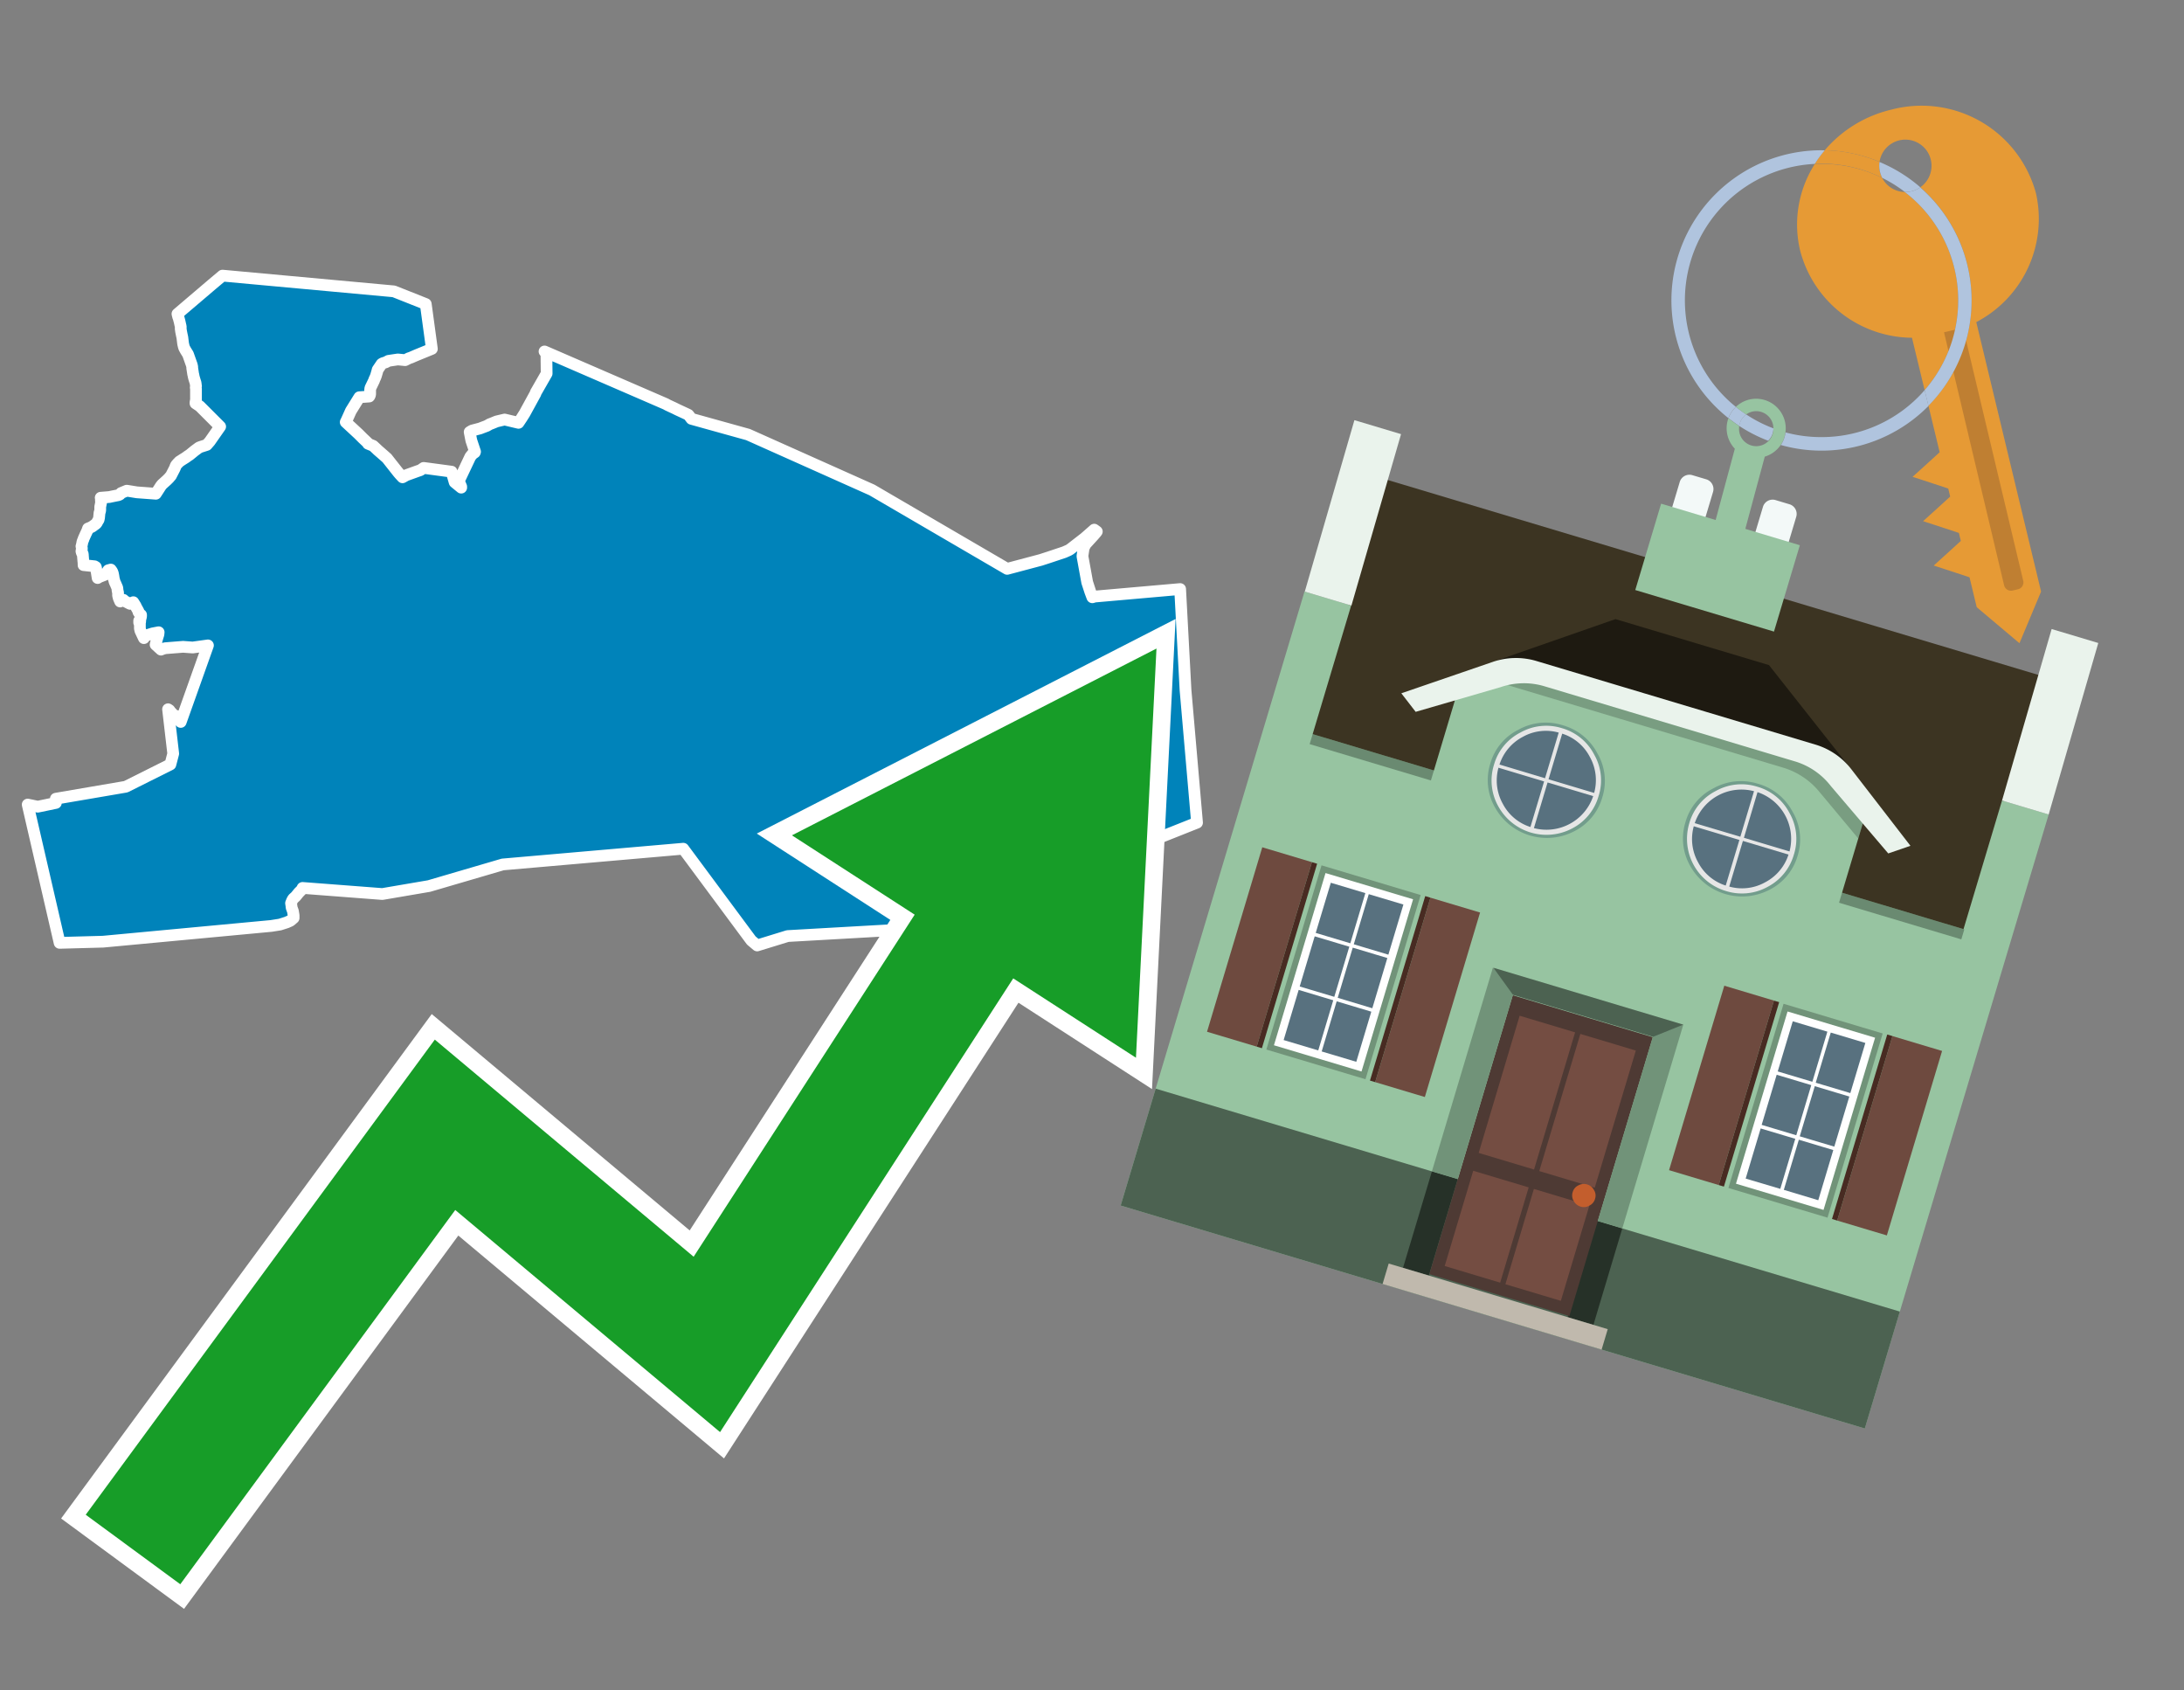
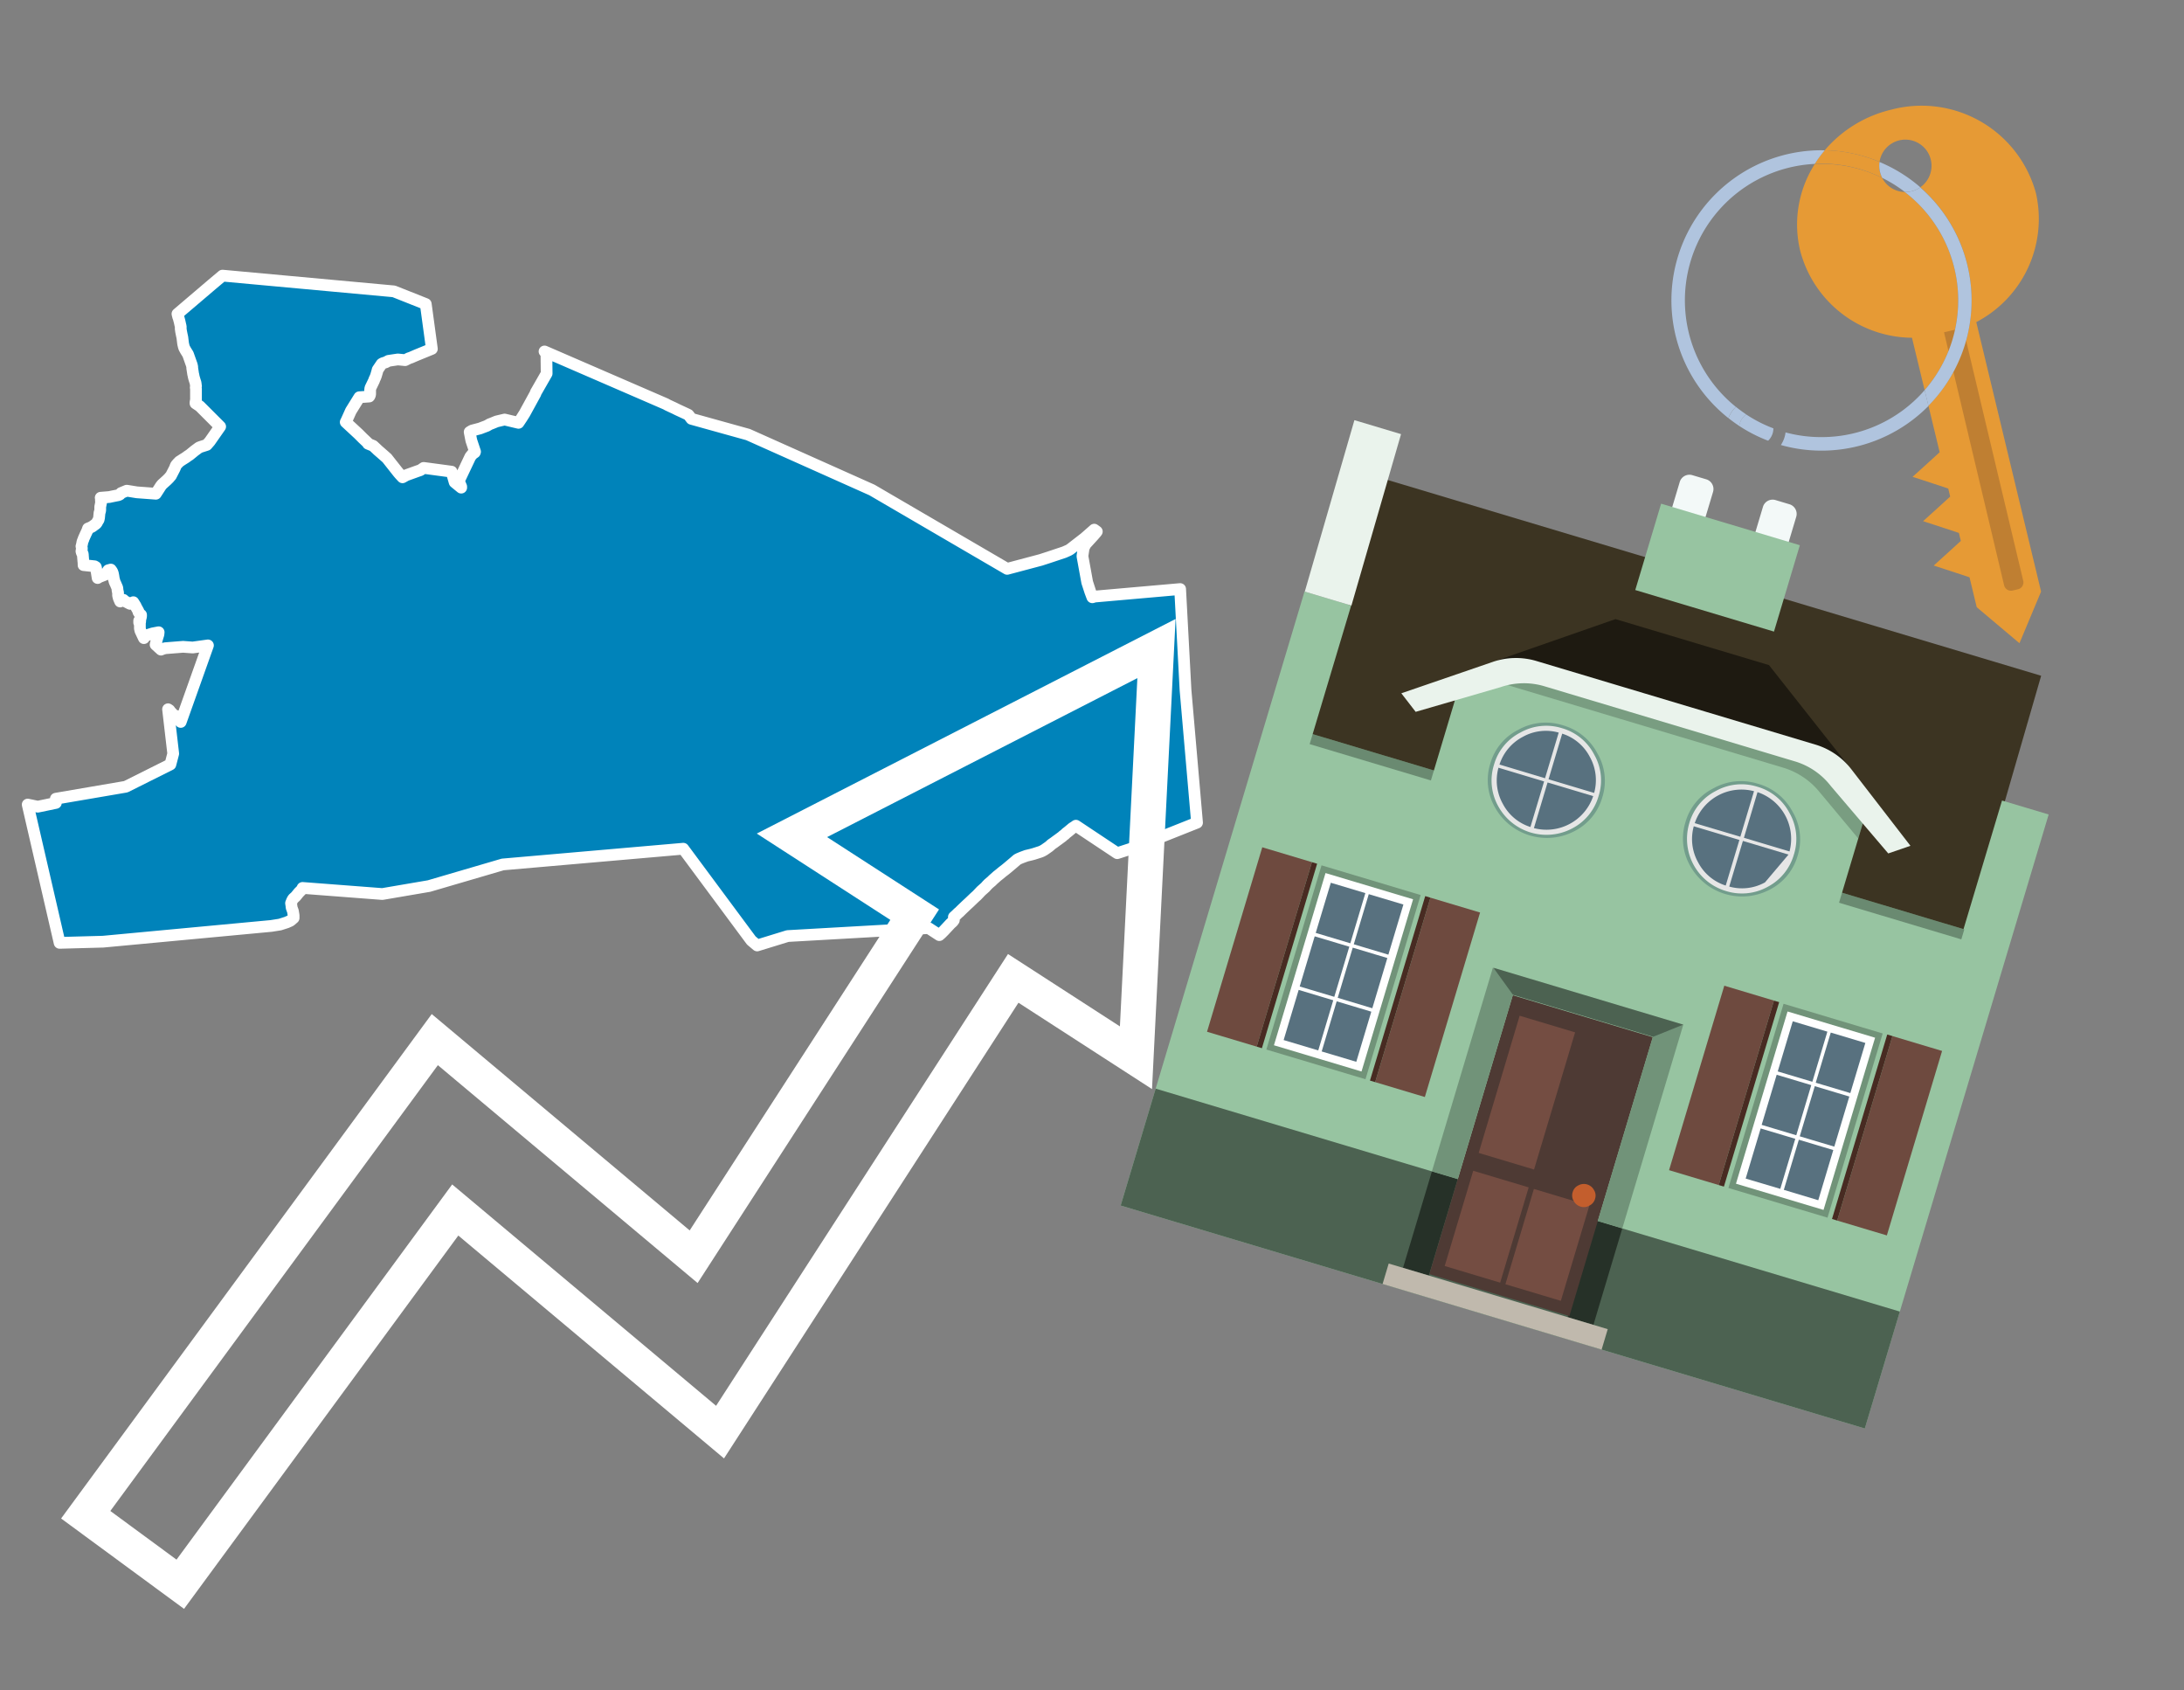
<svg xmlns="http://www.w3.org/2000/svg" id="Text" width="93.05" height="72" viewBox="0 0 93.05 72">
  <rect x="0" y="0" width="93.05" height="72" fill="#808080" stroke="none" />
  <polygon points="1.18,34.27 1.61,34.36 2.38,34.2 2.38,34.02 5.36,33.51 7.26,32.56 7.38,32.1 7.16,30.21 7.22,30.25 7.26,30.31 7.32,30.37 7.33,30.4 7.39,30.45 7.54,30.51 7.57,30.54 7.59,30.58 7.62,30.62 7.66,30.67 7.68,30.72 7.7,30.75 8.86,27.49 8.21,27.58 7.8,27.55 7.04,27.61 6.93,27.64 6.86,27.67 6.63,27.46 6.64,27.41 6.65,27.38 6.66,27.33 6.67,27.29 6.69,27.22 6.71,27.15 6.75,27.02 6.76,26.93 6.5,26.98 6.22,27.07 6.18,27.11 6.13,27.18 5.98,26.86 5.97,26.81 5.96,26.77 5.96,26.73 5.96,26.7 5.96,26.62 5.96,26.58 5.93,26.52 5.93,26.44 5.97,26.49 5.98,26.36 6,26.3 6.01,26.24 6.01,26.19 5.95,26.15 5.93,26.11 5.9,26.07 5.9,26.04 5.84,25.93 5.8,25.86 5.78,25.81 5.68,25.65 5.54,25.72 5.27,25.58 5.26,25.55 5.12,25.62 5.06,25.48 5.03,25.36 5.03,25.32 5.03,25.29 5.03,25.24 5.01,25.16 5,25.06 4.99,25.02 4.95,24.93 4.93,24.88 4.91,24.84 4.88,24.77 4.86,24.69 4.85,24.66 4.83,24.53 4.81,24.43 4.8,24.4 4.79,24.37 4.77,24.33 4.72,24.26 4.61,24.29 4.5,24.46 4.45,24.49 4.22,24.58 4.16,24.62 4.09,24.18 4.08,24.15 4.03,24.12 3.56,24.07 3.56,23.99 3.55,23.89 3.53,23.64 3.53,23.61 3.52,23.58 3.49,23.55 3.47,23.48 3.49,23.37 3.48,23.31 3.47,23.27 3.48,23.24 3.5,23.15 3.51,23.09 3.53,23.03 3.55,22.99 3.56,22.95 3.64,22.77 3.72,22.6 3.75,22.51 3.83,22.48 3.93,22.43 4.01,22.37 4.08,22.32 4.12,22.28 4.15,22.22 4.18,22.17 4.2,22.14 4.21,22.1 4.22,22.05 4.24,21.84 4.26,21.78 4.27,21.73 4.27,21.62 4.27,21.59 4.31,21.39 4.3,21.34 4.3,21.31 4.3,21.24 4.29,21.2 4.66,21.17 4.8,21.14 5.05,21.09 5.11,21.06 5.16,21 5.33,20.93 5.4,20.9 5.83,20.97 6.64,21.03 6.86,20.69 6.91,20.63 7.11,20.45 7.17,20.39 7.2,20.36 7.25,20.3 7.28,20.27 7.44,19.96 7.47,19.89 7.48,19.85 7.5,19.82 7.52,19.79 7.55,19.76 7.57,19.73 7.62,19.69 7.64,19.66 7.69,19.63 7.75,19.59 7.91,19.49 8.02,19.41 8.07,19.38 8.29,19.2 8.48,19.06 8.56,19.03 8.81,18.95 8.94,18.8 9.38,18.17 8.51,17.3 8.33,17.18 8.33,17.14 8.34,17.08 8.35,17.05 8.35,17 8.35,16.74 8.35,16.57 8.34,16.5 8.35,16.46 8.35,16.42 8.34,16.39 8.34,16.36 8.33,16.3 8.31,16.24 8.27,16.11 8.25,16.03 8.24,15.97 8.23,15.94 8.22,15.87 8.19,15.68 8.19,15.63 8.18,15.58 8.17,15.54 8.12,15.4 8.01,15.09 7.96,15.01 7.91,14.93 7.85,14.82 7.83,14.76 7.82,14.72 7.8,14.63 7.77,14.38 7.74,14.24 7.71,14.09 7.71,14.06 7.7,14.03 7.7,13.96 7.7,13.9 7.69,13.87 7.67,13.78 7.65,13.69 7.61,13.54 7.59,13.49 7.56,13.37 9.04,12.11 9.48,11.74 16.78,12.41 18.14,12.95 18.4,14.86 17.74,15.13 17.67,15.16 17.6,15.19 17.51,15.23 17.42,15.26 17.26,15.34 16.95,15.31 16.55,15.37 16.44,15.43 16.31,15.47 16.26,15.5 16.09,15.75 16.07,15.83 16.02,16 15.99,16.08 15.95,16.16 15.94,16.2 15.78,16.53 15.77,16.61 15.77,16.8 15.76,16.83 15.75,16.86 15.73,16.89 15.31,16.92 14.95,17.5 14.77,17.9 14.73,17.98 15.27,18.48 15.46,18.67 15.63,18.83 15.67,18.87 15.68,18.9 15.9,18.99 16.06,19.14 16.09,19.17 16.24,19.3 16.49,19.52 16.52,19.56 16.97,20.13 17.03,20.2 17.15,20.33 17.31,20.24 17.81,20.06 17.9,20.03 17.95,20 18.05,19.93 19.24,20.09 19.37,20.54 19.43,20.59 19.65,20.77 19.65,20.73 19.55,20.49 19.58,20.42 20.04,19.45 20.13,19.34 20.23,19.27 20.24,19.24 20.19,19.09 20.08,18.76 20.01,18.4 20.06,18.37 20.11,18.34 20.26,18.3 20.45,18.25 20.58,18.2 20.74,18.14 20.81,18.1 20.86,18.07 20.94,18.04 21.16,17.95 21.5,17.87 22.09,18.01 22.23,17.8 22.35,17.61 22.81,16.77 22.83,16.71 22.86,16.66 23.29,15.91 23.28,15.06 23.2,14.97 28.37,17.21 28.44,17.25 28.61,17.33 28.72,17.38 28.86,17.45 29.27,17.64 29.33,17.67 29.46,17.84 31.87,18.51 37.15,20.87 42.91,24.23 44.34,23.85 44.68,23.74 45.34,23.52 45.52,23.44 45.59,23.4 46.21,22.92 46.45,22.71 46.62,22.56 46.73,22.64 46.7,22.68 46.58,22.82 46.25,23.18 46.17,23.34 46.12,23.67 46.12,23.7 46.18,24.03 46.32,24.8 46.45,25.2 46.54,25.44 46.64,25.41 50.28,25.09 50.51,29.4 51,35.04 48.31,36.11 47.6,36.34 45.84,35.17 45.8,35.2 45.69,35.27 45.51,35.42 45.42,35.49 45.37,35.54 45.29,35.6 45.26,35.63 45.07,35.77 45,35.82 44.92,35.88 44.79,35.97 44.76,36 44.69,36.06 44.49,36.2 44.4,36.25 44.33,36.28 44.05,36.37 43.94,36.4 43.73,36.45 43.54,36.52 43.42,36.57 43.34,36.61 43.2,36.73 42.94,36.95 42.83,37.04 42.7,37.14 42.53,37.28 42.49,37.31 42.31,37.47 42.25,37.53 42.12,37.64 42.06,37.7 41.98,37.79 41.8,37.95 41.62,38.14 41.53,38.22 41.3,38.44 41.18,38.55 40.96,38.76 40.87,38.85 40.82,38.89 40.75,38.96 40.64,39.06 40.64,39.19 40.59,39.26 40.5,39.34 40.36,39.49 40.22,39.64 40.13,39.73 40.1,39.76 40.02,39.83 39.56,39.53 33.56,39.87 32.26,40.27 32.01,40.06 29.11,36.15 21.42,36.82 18.28,37.74 16.29,38.08 12.89,37.82 12.88,37.85 12.86,37.88 12.84,37.91 12.73,38.02 12.6,38.18 12.49,38.28 12.46,38.33 12.44,38.37 12.4,38.47 12.42,38.6 12.42,38.64 12.43,38.67 12.44,38.7 12.48,38.81 12.51,38.99 12.51,39.1 12.37,39.22 12.21,39.29 11.93,39.38 11.74,39.41 11.55,39.44 4.39,40.11 2.54,40.16 " fill="#0083ba" stroke="#fff" stroke-linejoin="round" stroke-width="0.5" />
  <polygon points="49.272 27.624 33.741 35.58 38.97 38.959 29.553 53.529 18.525 44.281 3.652 64.518 7.681 67.479 19.396 51.538 30.678 60.999 43.169 41.673 48.398 45.053 49.272 27.624" fill="none" stroke="#fff" stroke-miterlimit="10" stroke-width="1.5" />
-   <polygon points="49.272 27.624 33.741 35.58 38.97 38.959 29.553 53.529 18.525 44.281 3.652 64.518 7.681 67.479 19.396 51.538 30.678 60.999 43.169 41.673 48.398 45.053 49.272 27.624" fill="#179d28" />
  <path d="M80.19,7.577a1.16,1.16,0,0,1-.094-.251,1.114,1.114,0,0,1-.018-.429A6.367,6.367,0,0,0,77.743,6.4a5.269,5.269,0,0,0-.423.577c.1,0,.192-.007.288-.007A5.794,5.794,0,0,1,80.19,7.577Z" fill="#e69a35" />
  <path d="M77.608,6.4A6.394,6.394,0,0,0,73.64,17.81a1.26,1.26,0,0,1,.317-.48A5.821,5.821,0,0,1,77.32,6.981a5.269,5.269,0,0,1,.423-.577Z" fill="#b0c4de" />
  <path d="M84.2,13.72a4.962,4.962,0,0,0,2.545-5.48,5.047,5.047,0,0,0-6.179-3.566A5.322,5.322,0,0,0,77.743,6.4a6.367,6.367,0,0,1,2.335.493,1.114,1.114,0,1,1,1.736,1.084,6.392,6.392,0,0,1,.347,9.3l.479,1.985-.438.4-.716.648.92.3.6.2.082.341-.438.4-.716.648.92.3.605.2.082.341-.438.4-.716.649.92.3.605.2.307,1.274,1.821,1.534.921-2.2Z" fill="#e69a35" />
  <path d="M81.154,8.179a1.115,1.115,0,0,1-.964-.6,5.794,5.794,0,0,0-2.582-.6c-.1,0-.192,0-.288.007a4.783,4.783,0,0,0-.625,3.685,4.962,4.962,0,0,0,4.765,3.715L82,16.617a5.82,5.82,0,0,0-.846-8.438Z" fill="#e69a35" />
  <path d="M74.1,18.142a6.386,6.386,0,0,0,1.232.63.73.73,0,0,0,.224-.527h0a5.783,5.783,0,0,1-1.159-.593A.733.733,0,0,0,74.1,18.142Z" fill="#b0c4de" />
  <path d="M74.4,17.652q-.228-.152-.44-.322a1.26,1.26,0,0,0-.317.48c.148.117.3.228.46.332A.733.733,0,0,1,74.4,17.652Z" fill="#b0c4de" />
-   <path d="M74.824,16.984a1.257,1.257,0,0,0-.867.346c.141.114.288.222.44.322a.731.731,0,0,1,1.159.593h0a.732.732,0,1,1-1.463,0,.7.7,0,0,1,.007-.1c-.158-.1-.312-.215-.46-.332a1.258,1.258,0,0,0,.273,1.3l-.979,3.635,1.275.341.98-3.639a1.266,1.266,0,0,0,.681-.5,1.249,1.249,0,0,0,.2-.538,1.328,1.328,0,0,0,.012-.168A1.262,1.262,0,0,0,74.824,16.984Z" fill="#97c4a1" />
  <path d="M85.974,25.1l-.226.053a.3.3,0,0,1-.362-.223l-2.56-10.777.81-.193L86.2,24.736A.3.3,0,0,1,85.974,25.1Z" fill="#bf7f32" />
  <path d="M80.1,7.326a1.16,1.16,0,0,0,.094.251,5.833,5.833,0,0,1,.964.6,1.137,1.137,0,0,0,.287-.031,1.108,1.108,0,0,0,.373-.167A6.371,6.371,0,0,0,80.078,6.9,1.114,1.114,0,0,0,80.1,7.326Z" fill="#b0c4de" />
  <path d="M77.608,18.618a5.836,5.836,0,0,1-1.534-.2,1.24,1.24,0,0,1-.2.537,6.4,6.4,0,0,0,6.291-1.666L82,16.617A5.807,5.807,0,0,1,77.608,18.618Z" fill="#b0c4de" />
  <path d="M81.814,7.981a1.108,1.108,0,0,1-.373.167,1.137,1.137,0,0,1-.287.031A5.82,5.82,0,0,1,82,16.617l.161.667a6.392,6.392,0,0,0-.347-9.3Z" fill="#b0c4de" />
  <polygon points="83.79 39.753 55.78 31.364 58.988 20.404 86.964 28.783 83.79 39.753 83.79 39.753" fill="#3c3422" fill-rule="evenodd" />
  <polygon points="81.705 53.32 87.284 34.692 85.297 34.097 83.656 39.575 55.926 31.269 57.567 25.791 55.579 25.196 47.746 51.348 79.451 60.844 81.705 53.32" fill="#97c4a1" fill-rule="evenodd" />
  <rect x="69.522" y="21.148" width="0.444" height="28.983" transform="translate(15.592 92.226) rotate(-73.326)" opacity="0.3" />
-   <polygon points="87.284 34.692 85.297 34.097 87.411 26.793 89.398 27.388 87.284 34.692 87.284 34.692" fill="#eaf3ec" fill-rule="evenodd" />
  <polygon points="57.578 25.794 55.591 25.199 57.705 17.896 59.692 18.491 57.578 25.794 57.578 25.794" fill="#eaf3ec" fill-rule="evenodd" />
  <polygon points="79.451 60.844 80.943 55.865 49.238 46.369 47.747 51.348 79.451 60.844 79.451 60.844" fill="#4c6251" fill-rule="evenodd" />
  <path d="M71.566,20.528l-.522,1.743,1.418.425.523-1.744a.432.432,0,0,0-.289-.536l-.593-.177A.431.431,0,0,0,71.566,20.528Z" fill="#f3f9f8" fill-rule="evenodd" />
  <path d="M75.111,21.589l-.522,1.743,1.418.425.522-1.743a.43.43,0,0,0-.289-.536l-.593-.178A.43.43,0,0,0,75.111,21.589Z" fill="#f3f9f8" fill-rule="evenodd" />
  <polygon points="75.368 28.329 68.829 26.37 63.807 28.121 78.733 32.591 75.368 28.329" fill="#1e1a11" />
  <polygon points="78.248 32.422 64.442 28.287 62.236 28.998 60.064 36.247 77.453 41.455 79.651 34.116 78.248 32.422" fill="#97c4a1" />
  <path d="M77.74,32.516S65.088,28.725,65,28.7l-.938.43,11.892,3.562a3.175,3.175,0,0,1,1.532,1l1.685,2.02.327-1.09Z" fill-rule="evenodd" opacity="0.2" />
  <path d="M77.35,31.716,65.458,28.154a3.041,3.041,0,0,0-1.854.037l-3.9,1.339.611.79,3.626-1.054a3.045,3.045,0,0,1,1.855-.037l10.673,3.2A3.028,3.028,0,0,1,78,33.477l2.45,2.874.945-.325-2.518-3.26A3.036,3.036,0,0,0,77.35,31.716Z" fill="#eaf3ec" />
  <polygon points="76.683 23.223 70.773 21.453 69.671 25.132 75.581 26.902 76.683 23.223 76.683 23.223" fill="#97c4a1" fill-rule="evenodd" />
  <g id="Symbol_9_0_Layer2_0_MEMBER_8_MEMBER_21_MEMBER_0_FILL" data-name="Symbol 9 0 Layer2 0 MEMBER 8 MEMBER 21 MEMBER 0 FILL">
    <path d="M66.584,30.892a2.39,2.39,0,0,0-1.891.189,2.317,2.317,0,0,0-1.2,1.448A2.345,2.345,0,0,0,63.7,34.4a2.528,2.528,0,0,0,3.367,1.008,2.339,2.339,0,0,0,1.2-1.447,2.313,2.313,0,0,0-.208-1.87A2.394,2.394,0,0,0,66.584,30.892Z" fill="#729d8c" />
  </g>
  <g id="Symbol_9_0_Layer2_0_MEMBER_8_MEMBER_21_MEMBER_1_FILL" data-name="Symbol 9 0 Layer2 0 MEMBER 8 MEMBER 21 MEMBER 1 FILL">
    <path d="M66.547,31.016a2.241,2.241,0,0,0-1.769.185,2.213,2.213,0,0,0-1.127,1.376,2.239,2.239,0,0,0,.185,1.768,2.341,2.341,0,0,0,3.145.942,2.234,2.234,0,0,0,1.126-1.376,2.207,2.207,0,0,0-.185-1.768A2.237,2.237,0,0,0,66.547,31.016Z" fill="#e6e6e6" />
  </g>
  <g id="Symbol_9_0_Layer2_0_MEMBER_8_MEMBER_21_MEMBER_2_MEMBER_0_FILL" data-name="Symbol 9 0 Layer2 0 MEMBER 8 MEMBER 21 MEMBER 2 MEMBER 0 FILL">
    <path d="M65.787,33.284,63.843,32.7a2.036,2.036,0,0,0,.186,1.539,2.015,2.015,0,0,0,1.175.986Z" fill="#58717f" />
  </g>
  <g id="Symbol_9_0_Layer2_0_MEMBER_8_MEMBER_21_MEMBER_2_MEMBER_1_FILL" data-name="Symbol 9 0 Layer2 0 MEMBER 8 MEMBER 21 MEMBER 2 MEMBER 1 FILL">
    <path d="M65.827,33.148l.582-1.944a2.01,2.01,0,0,0-1.523.178,2.037,2.037,0,0,0-1,1.183Z" fill="#58717f" />
  </g>
  <g id="Symbol_9_0_Layer2_0_MEMBER_8_MEMBER_21_MEMBER_2_MEMBER_2_FILL" data-name="Symbol 9 0 Layer2 0 MEMBER 8 MEMBER 21 MEMBER 2 MEMBER 2 FILL">
    <path d="M67.878,33.91l-1.943-.582-.582,1.944a2.1,2.1,0,0,0,2.525-1.362Z" fill="#58717f" />
  </g>
  <g id="Symbol_9_0_Layer2_0_MEMBER_8_MEMBER_21_MEMBER_2_MEMBER_3_FILL" data-name="Symbol 9 0 Layer2 0 MEMBER 8 MEMBER 21 MEMBER 2 MEMBER 3 FILL">
    <path d="M66.558,31.249l-.582,1.943,1.943.582a2.031,2.031,0,0,0-.186-1.539A2.009,2.009,0,0,0,66.558,31.249Z" fill="#58717f" />
  </g>
  <g id="Symbol_9_0_Layer2_0_MEMBER_8_MEMBER_21_MEMBER_0_FILL-2" data-name="Symbol 9 0 Layer2 0 MEMBER 8 MEMBER 21 MEMBER 0 FILL">
    <path d="M74.9,33.384a2.4,2.4,0,0,0-1.891.189,2.316,2.316,0,0,0-1.2,1.448,2.341,2.341,0,0,0,.209,1.87A2.527,2.527,0,0,0,75.387,37.9a2.345,2.345,0,0,0,1.2-1.447,2.314,2.314,0,0,0-.209-1.87A2.389,2.389,0,0,0,74.9,33.384Z" fill="#729d8c" />
  </g>
  <g id="Symbol_9_0_Layer2_0_MEMBER_8_MEMBER_21_MEMBER_1_FILL-2" data-name="Symbol 9 0 Layer2 0 MEMBER 8 MEMBER 21 MEMBER 1 FILL">
    <path d="M74.867,33.508a2.239,2.239,0,0,0-1.768.185,2.21,2.21,0,0,0-1.127,1.376,2.316,2.316,0,0,0,1.564,2.883,2.261,2.261,0,0,0,1.765-.173A2.237,2.237,0,0,0,76.428,36.4a2.209,2.209,0,0,0-.185-1.769A2.239,2.239,0,0,0,74.867,33.508Z" fill="#e6e6e6" />
  </g>
  <g id="Symbol_9_0_Layer2_0_MEMBER_8_MEMBER_21_MEMBER_2_MEMBER_0_FILL-2" data-name="Symbol 9 0 Layer2 0 MEMBER 8 MEMBER 21 MEMBER 2 MEMBER 0 FILL">
    <path d="M74.107,35.776l-1.943-.582a2.031,2.031,0,0,0,.186,1.539,2.009,2.009,0,0,0,1.175.986Z" fill="#58717f" />
  </g>
  <g id="Symbol_9_0_Layer2_0_MEMBER_8_MEMBER_21_MEMBER_2_MEMBER_1_FILL-2" data-name="Symbol 9 0 Layer2 0 MEMBER 8 MEMBER 21 MEMBER 2 MEMBER 1 FILL">
    <path d="M74.148,35.64,74.73,33.7a2.1,2.1,0,0,0-2.525,1.362Z" fill="#58717f" />
  </g>
  <g id="Symbol_9_0_Layer2_0_MEMBER_8_MEMBER_21_MEMBER_2_MEMBER_2_FILL-2" data-name="Symbol 9 0 Layer2 0 MEMBER 8 MEMBER 21 MEMBER 2 MEMBER 2 FILL">
-     <path d="M76.2,36.4l-1.943-.582-.582,1.944a2.015,2.015,0,0,0,1.523-.178A2.036,2.036,0,0,0,76.2,36.4Z" fill="#58717f" />
+     <path d="M76.2,36.4l-1.943-.582-.582,1.944a2.015,2.015,0,0,0,1.523-.178Z" fill="#58717f" />
  </g>
  <g id="Symbol_9_0_Layer2_0_MEMBER_8_MEMBER_21_MEMBER_2_MEMBER_3_FILL-2" data-name="Symbol 9 0 Layer2 0 MEMBER 8 MEMBER 21 MEMBER 2 MEMBER 3 FILL">
    <path d="M74.879,33.741,74.3,35.684l1.943.582a2.1,2.1,0,0,0-1.361-2.525Z" fill="#58717f" />
  </g>
  <polygon points="51.426 43.946 53.542 44.58 55.896 36.723 53.78 36.089 51.426 43.946 51.426 43.946" fill="#6e4a3f" fill-rule="evenodd" />
  <polygon points="53.542 44.58 53.764 44.647 56.117 36.789 55.896 36.723 53.542 44.58 53.542 44.58" fill="#482b22" fill-rule="evenodd" />
  <polygon points="60.706 46.726 58.59 46.092 60.943 38.235 63.059 38.868 60.706 46.726 60.706 46.726" fill="#6e4a3f" fill-rule="evenodd" />
  <polygon points="58.59 46.092 58.368 46.026 60.722 38.168 60.943 38.235 58.59 46.092 58.59 46.092" fill="#482b22" fill-rule="evenodd" />
  <rect x="53.146" y="39.209" width="8.19" height="4.408" transform="translate(1.145 84.365) rotate(-73.326)" fill="#719379" />
  <polygon points="60.205 38.304 56.474 37.187 54.277 44.522 58.008 45.639 60.205 38.304 60.205 38.304" fill="#fff" fill-rule="evenodd" />
  <path d="M59.792,38.527l-.64,2.136-1.474-.442.639-2.135,1.475.441Zm-1.621-.485-.64,2.136-1.474-.442L56.7,37.6l1.474.442Zm-2.158,1.84,1.475.441-.64,2.136-1.474-.441.639-2.136Zm-.683,2.282,1.474.441-.639,2.136L54.69,44.3l.64-2.135Zm.981,2.621.639-2.136,1.475.442-.64,2.135-1.474-.441Zm2.158-1.84L56.994,42.5l.64-2.136,1.474.442-.639,2.136Z" fill="#58717f" fill-rule="evenodd" />
  <polygon points="80.39 52.621 78.274 51.988 80.628 44.13 82.743 44.764 80.39 52.621 80.39 52.621" fill="#6e4a3f" fill-rule="evenodd" />
  <polygon points="78.274 51.988 78.053 51.921 80.406 44.064 80.628 44.13 78.274 51.988 78.274 51.988" fill="#482b22" fill-rule="evenodd" />
  <polygon points="71.111 49.842 73.227 50.476 75.58 42.619 73.464 41.985 71.111 49.842 71.111 49.842" fill="#6e4a3f" fill-rule="evenodd" />
  <polygon points="73.227 50.476 73.448 50.542 75.802 42.685 75.58 42.619 73.227 50.476 73.227 50.476" fill="#482b22" fill-rule="evenodd" />
  <rect x="72.83" y="45.105" width="8.19" height="4.408" transform="translate(9.534 107.426) rotate(-73.326)" fill="#719379" />
  <polygon points="76.159 43.083 79.889 44.2 77.692 51.535 73.962 50.418 76.159 43.083 76.159 43.083" fill="#fff" fill-rule="evenodd" />
  <path d="M76.381,43.5l1.475.442-.64,2.135-1.475-.441.64-2.136ZM78,43.981l1.474.442-.64,2.136-1.474-.442L78,43.981Zm.791,2.724-.64,2.135L76.679,48.4l.64-2.136,1.474.442Zm-.684,2.282-.639,2.135L76,50.68l.64-2.135,1.474.442Zm-2.26,1.65L74.375,50.2l.639-2.135,1.475.441-.64,2.136Zm-.791-2.724.64-2.135,1.474.441-.639,2.136-1.475-.442Z" fill="#58717f" fill-rule="evenodd" />
  <polygon points="67.888 56.431 69.118 52.323 68.019 51.994 66.789 56.102 67.888 56.431 67.888 56.431" fill="#263128" fill-rule="evenodd" />
  <polygon points="60.877 54.331 62.108 50.223 61.007 49.894 59.776 54.002 60.877 54.331 60.877 54.331" fill="#263128" fill-rule="evenodd" />
  <g id="Symbol_9_0_Layer2_0_MEMBER_8_MEMBER_12_MEMBER_0_FILL" data-name="Symbol 9 0 Layer2 0 MEMBER 8 MEMBER 12 MEMBER 0 FILL">
    <path d="M70.418,44.178l-5.965-1.786L60.9,54.27l5.964,1.786Z" fill="#4e3a34" />
  </g>
  <g id="Symbol_9_0_Layer2_0_MEMBER_8_MEMBER_12_MEMBER_1_MEMBER_0_FILL" data-name="Symbol 9 0 Layer2 0 MEMBER 8 MEMBER 12 MEMBER 1 MEMBER 0 FILL">
    <path d="M65.358,49.815l1.75-5.843-2.363-.708L63,49.107Z" fill="#744d42" />
  </g>
  <g id="Symbol_9_0_Layer2_0_MEMBER_8_MEMBER_12_MEMBER_1_MEMBER_1_FILL" data-name="Symbol 9 0 Layer2 0 MEMBER 8 MEMBER 12 MEMBER 1 MEMBER 1 FILL">
-     <path d="M67.331,44.039l-1.75,5.842,2.364.708,1.75-5.842Z" fill="#744d42" />
-   </g>
+     </g>
  <g id="Symbol_9_0_Layer2_0_MEMBER_8_MEMBER_12_MEMBER_2_MEMBER_0_FILL" data-name="Symbol 9 0 Layer2 0 MEMBER 8 MEMBER 12 MEMBER 2 MEMBER 0 FILL">
    <path d="M63.915,54.633l1.215-4.058-2.363-.707-1.215,4.057Z" fill="#744d42" />
  </g>
  <g id="Symbol_9_0_Layer2_0_MEMBER_8_MEMBER_12_MEMBER_2_MEMBER_1_FILL" data-name="Symbol 9 0 Layer2 0 MEMBER 8 MEMBER 12 MEMBER 2 MEMBER 1 FILL">
    <path d="M66.5,55.407l1.215-4.057-2.363-.708L64.138,54.7Z" fill="#744d42" />
  </g>
  <g id="Symbol_9_0_Layer2_0_MEMBER_8_MEMBER_13_FILL" data-name="Symbol 9 0 Layer2 0 MEMBER 8 MEMBER 13 FILL">
    <path d="M67.959,51.058a.439.439,0,0,0-.045-.367.487.487,0,0,0-.669-.2.445.445,0,0,0-.239.282.457.457,0,0,0,.041.378.481.481,0,0,0,.293.242.459.459,0,0,0,.377-.042A.453.453,0,0,0,67.959,51.058Z" fill="#c35e2d" />
  </g>
  <g id="Symbol_9_0_Layer2_0_MEMBER_8_MEMBER_14_FILL" data-name="Symbol 9 0 Layer2 0 MEMBER 8 MEMBER 14 FILL">
    <path d="M64.557,42.047l-.951-.833-2.6,8.68,1.1.329Z" fill="#719379" />
  </g>
  <g id="Symbol_9_0_Layer2_0_MEMBER_8_MEMBER_15_FILL" data-name="Symbol 9 0 Layer2 0 MEMBER 8 MEMBER 15 FILL">
    <path d="M71.718,43.643l-1.2.19L68.072,52.01l1.046.313Z" fill="#719379" />
  </g>
  <g id="Symbol_9_0_Layer2_0_MEMBER_8_MEMBER_16_FILL" data-name="Symbol 9 0 Layer2 0 MEMBER 8 MEMBER 16 FILL">
    <path d="M63.627,41.22l.836,1.156,5.961,1.786,1.294-.519Z" fill="#4c6251" />
  </g>
  <polygon points="58.905 54.69 59.166 53.819 68.498 56.614 68.237 57.485 58.905 54.69 58.905 54.69" fill="#c0b9ad" fill-rule="evenodd" />
</svg>